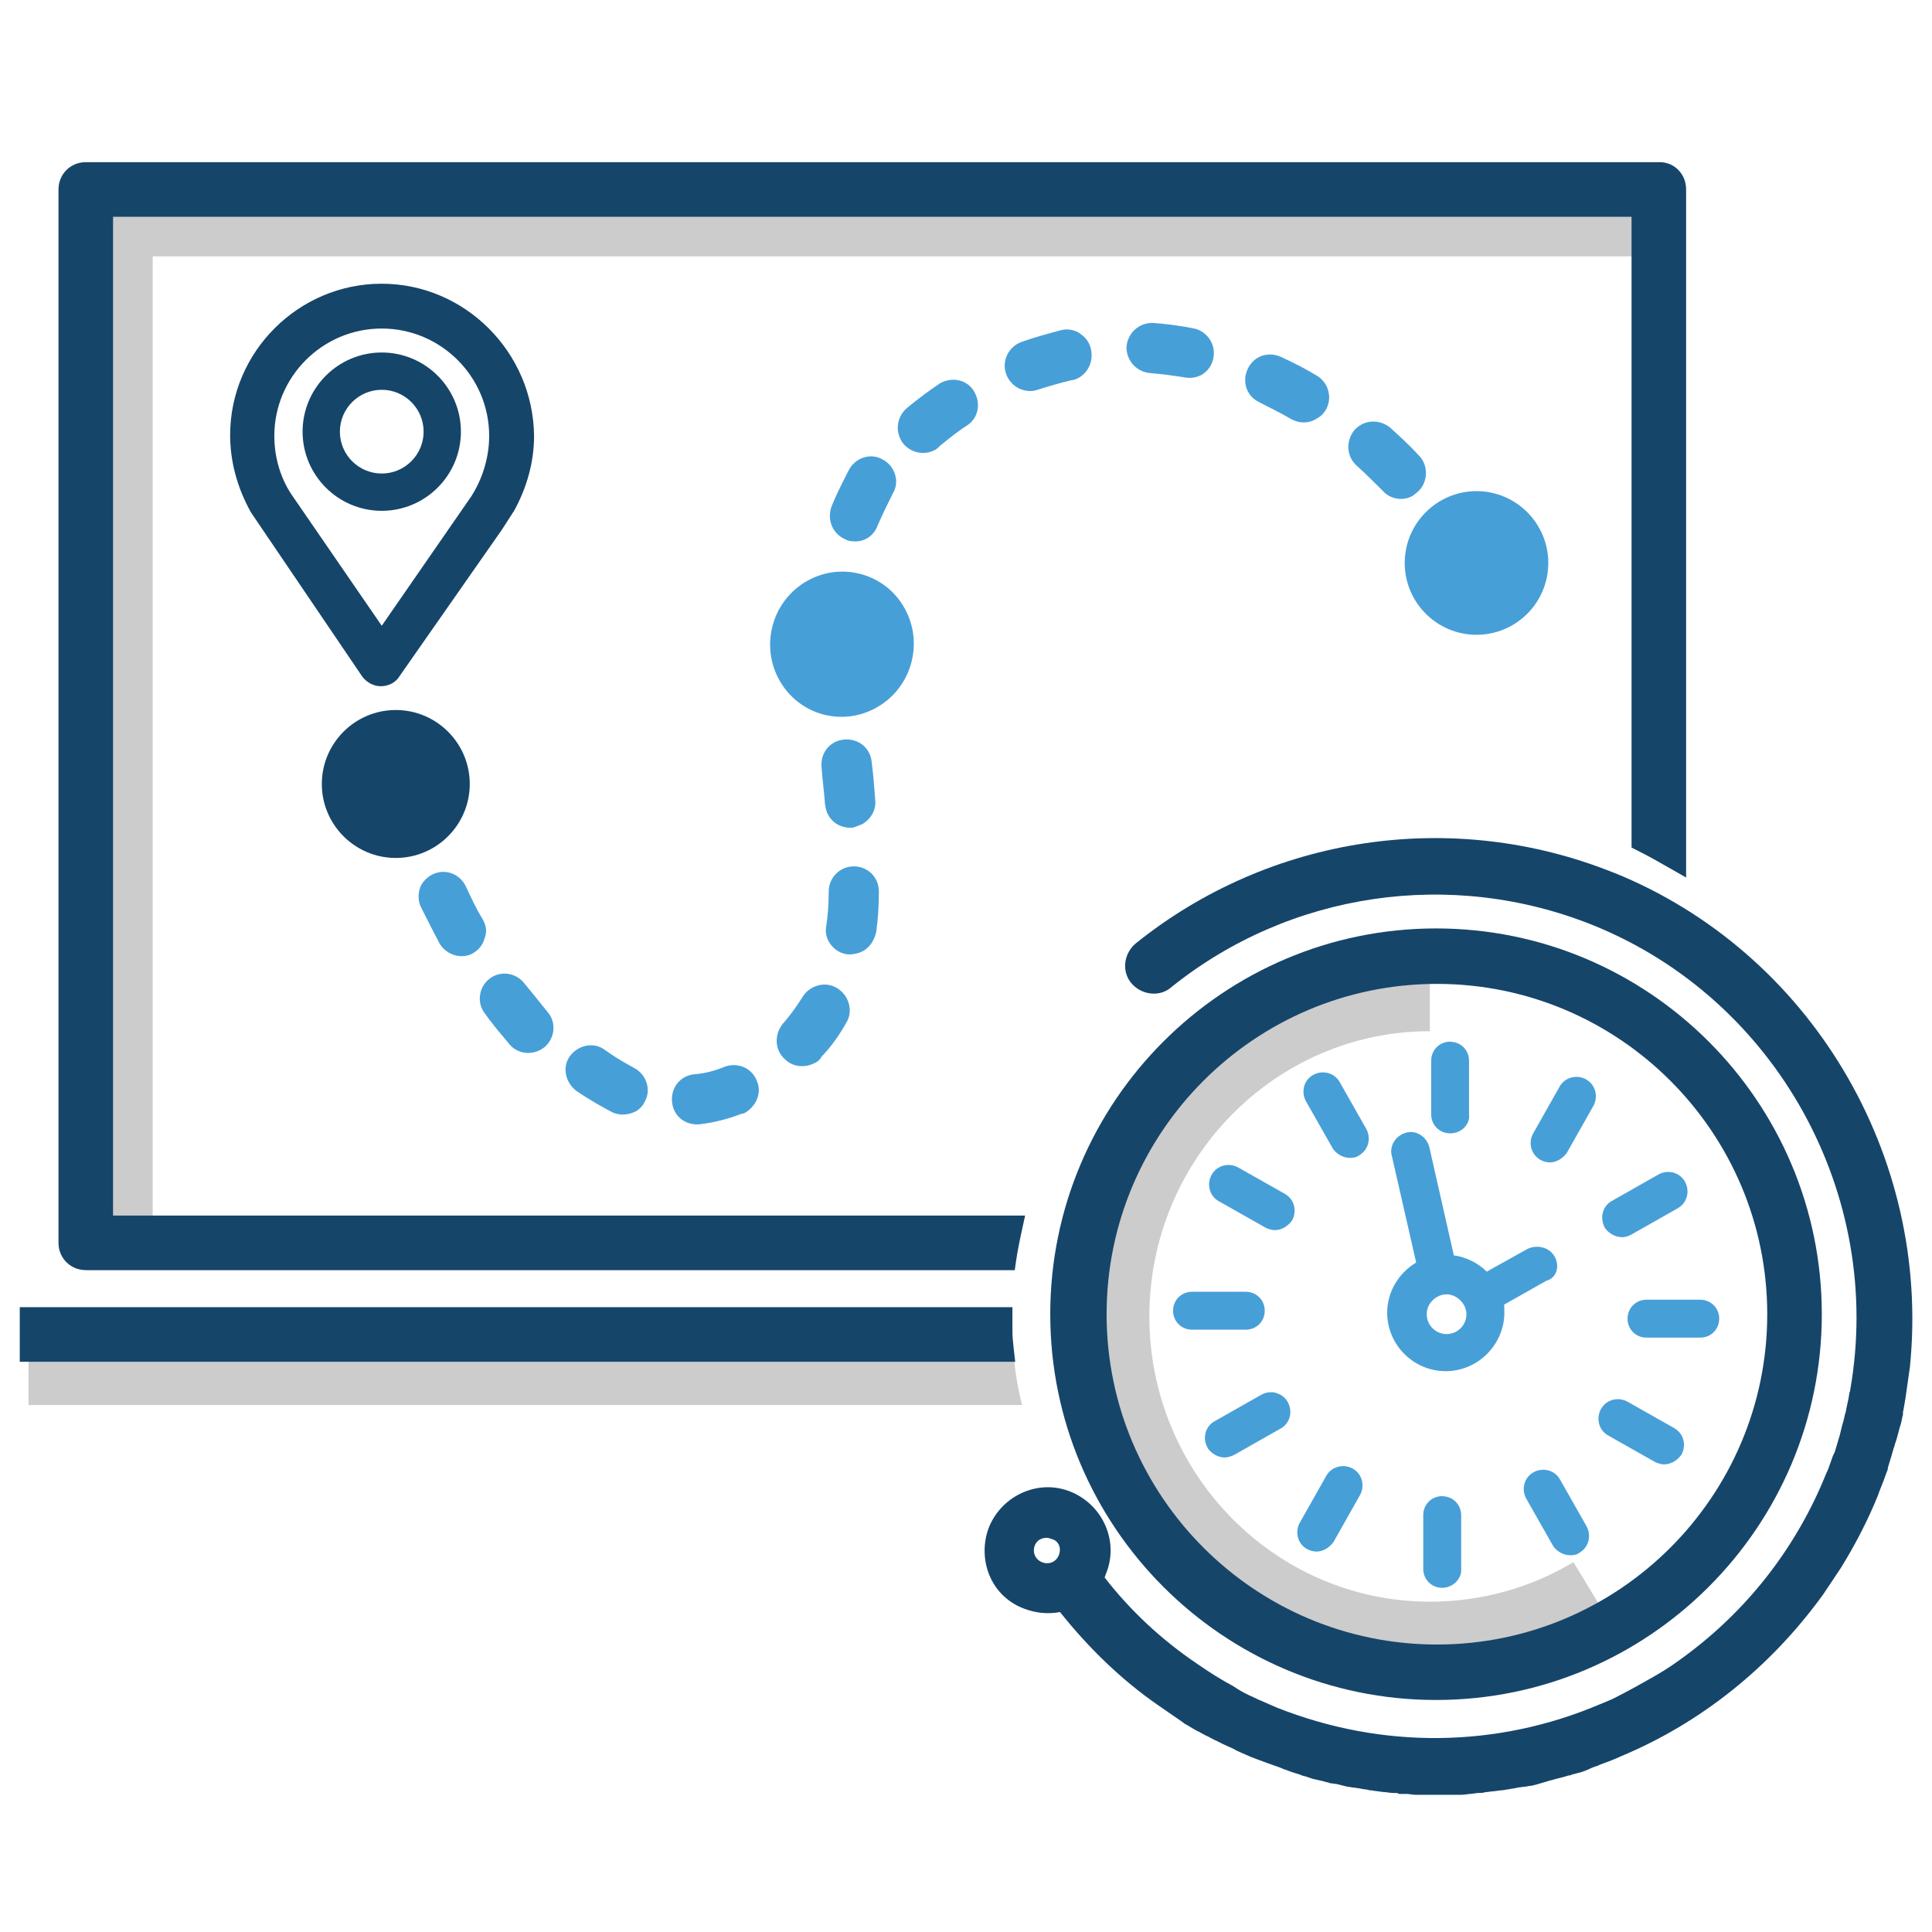
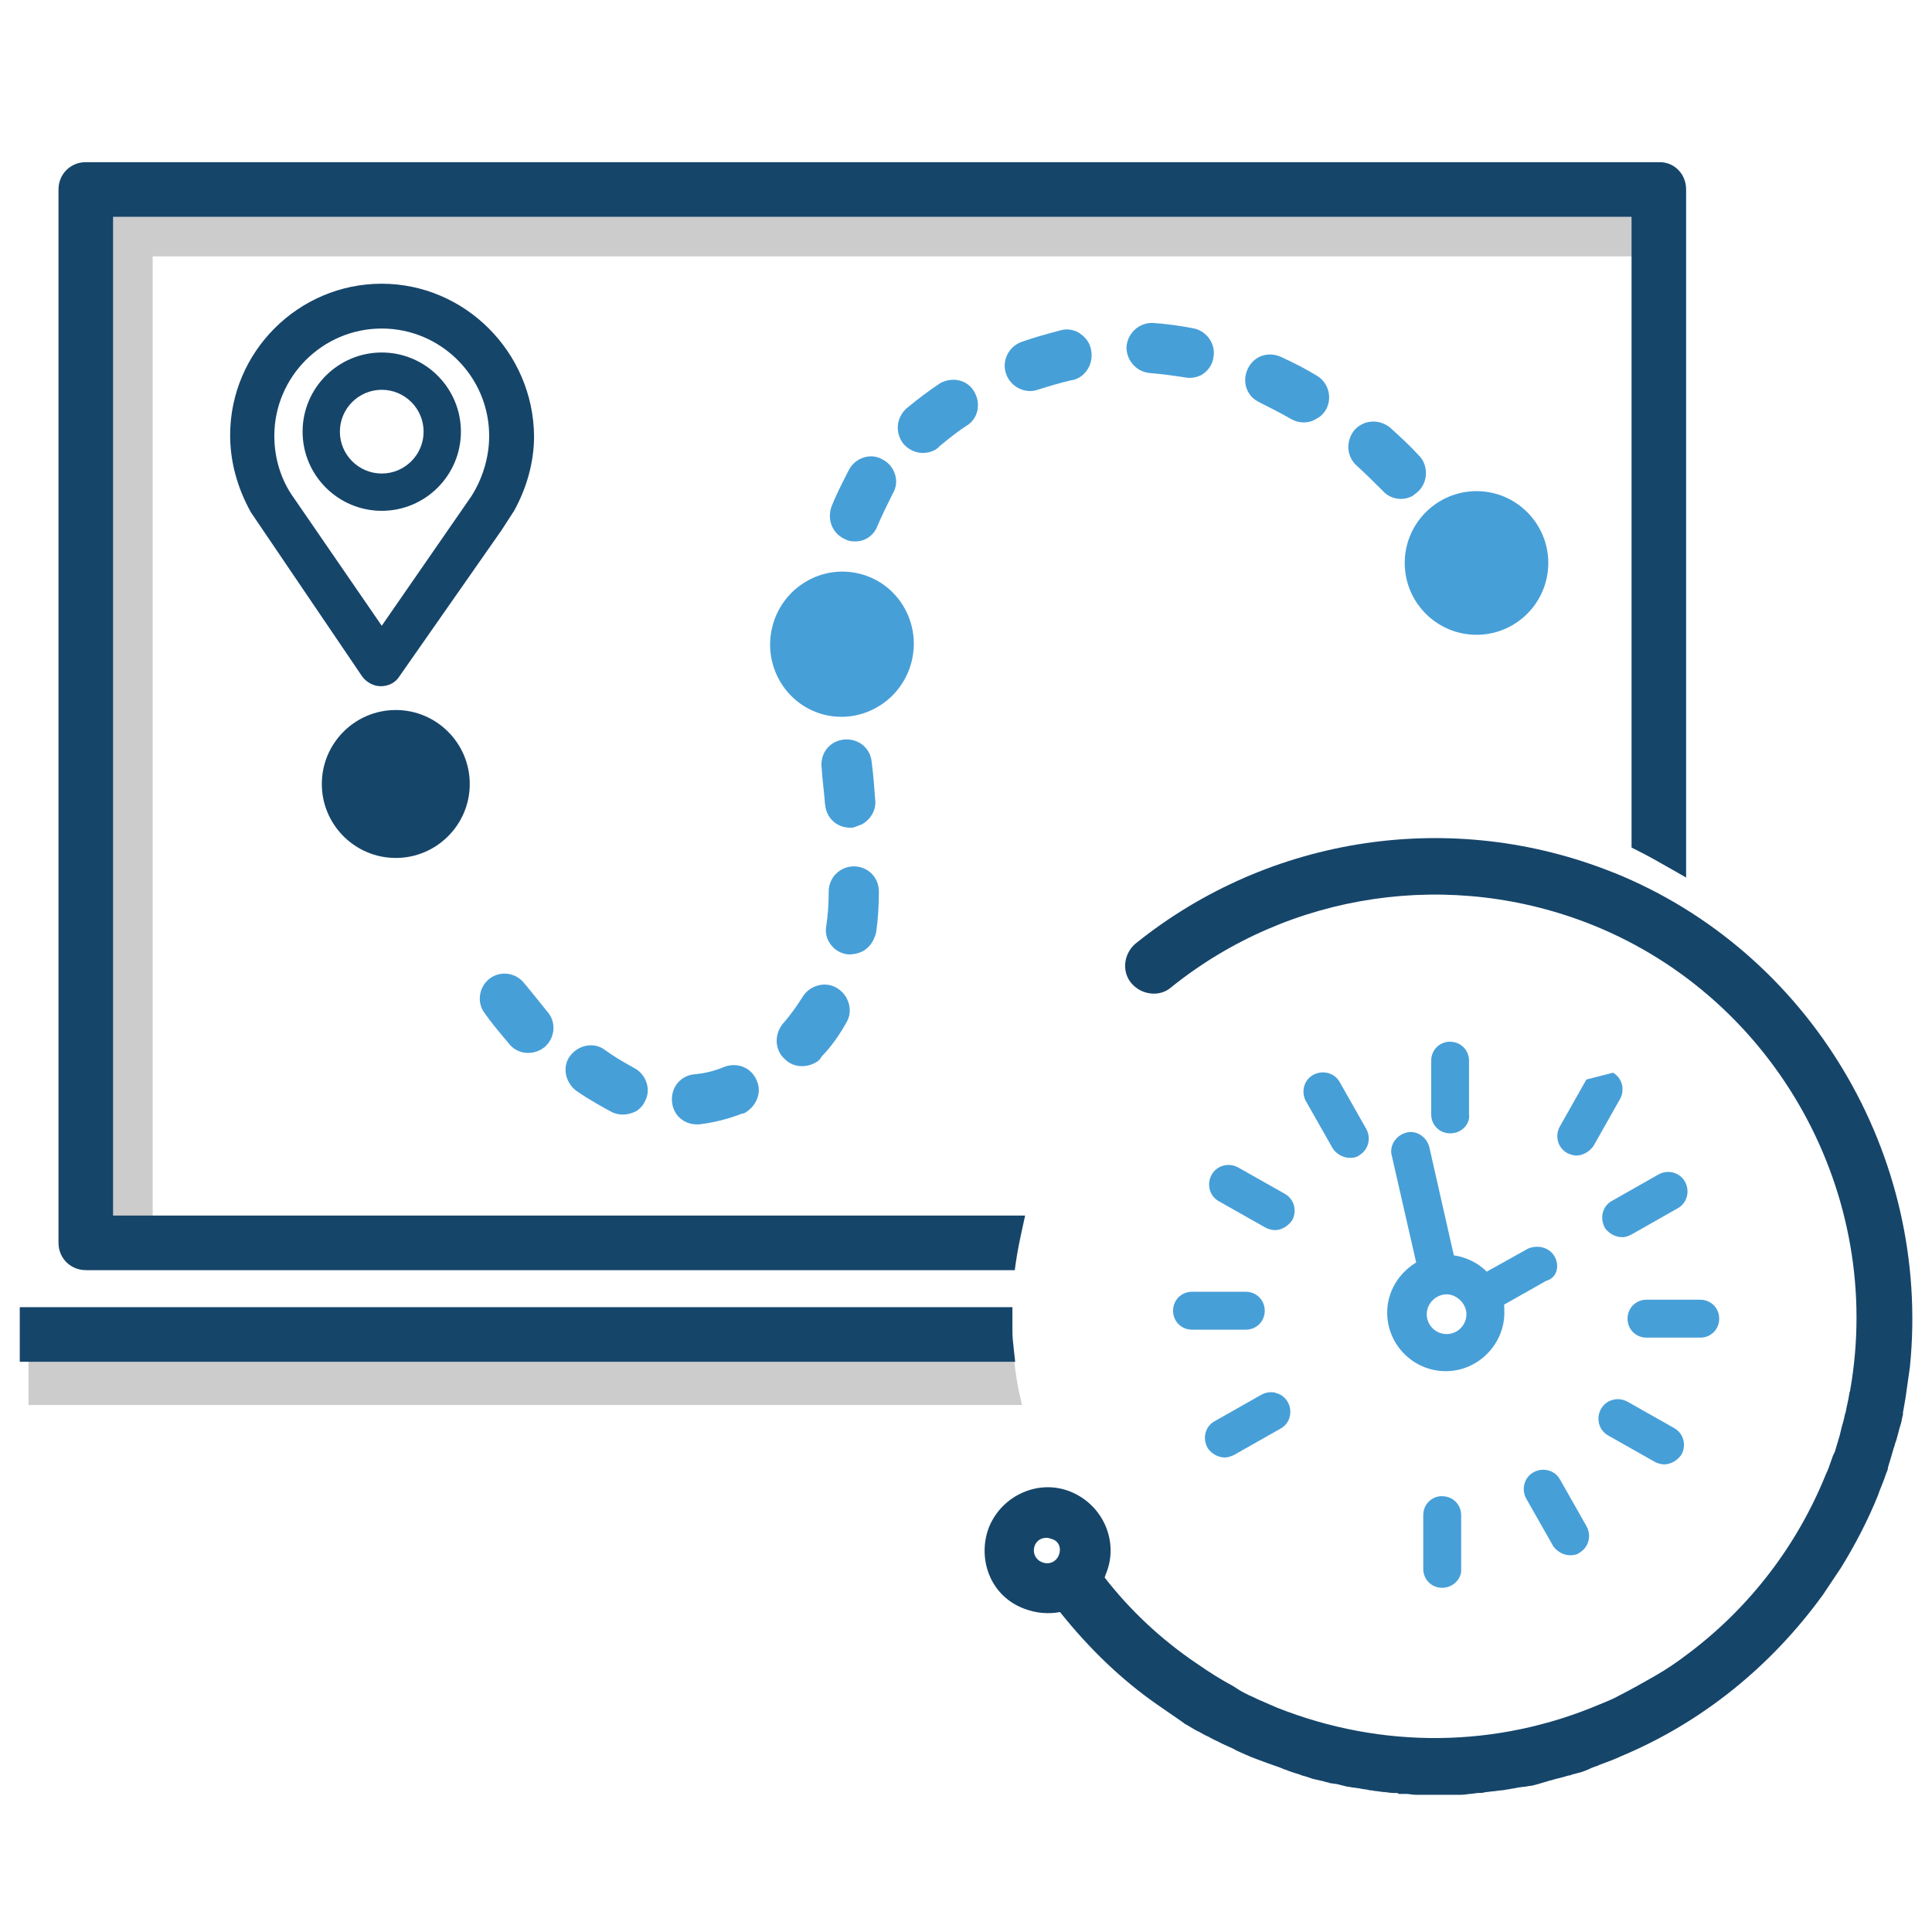
<svg xmlns="http://www.w3.org/2000/svg" id="a" viewBox="0 0 216 216">
  <defs>
    <style>.b{fill:#16456a;}.c{fill:#479fd8;}.d{fill:none;}.e{fill:#ccc;}</style>
  </defs>
  <g>
    <path class="e" d="M17.07,138.96H8.9V24.53c0-2.26,1.87-4.14,4.14-4.14H184.28l.98,8.27H17.07v110.29Z" />
    <path class="e" d="M3.19,151.17v5.91H114.27c-.49-1.87-.79-3.84-.98-5.91H3.19Z" />
    <g>
      <g>
-         <path class="e" d="M159.86,184.43c-20.25,0-36.77-16.74-36.77-37.25s16.52-37.25,36.77-37.25v5.36c-17.27,0-31.36,14.3-31.36,31.89s14.09,31.89,31.36,31.89c5.69,0,11.2-1.51,16.05-4.42l2.8,4.61c-5.79,3.39-12.23,5.17-18.85,5.17Z" />
        <g>
          <path class="c" d="M81,119.27c-1.1,.46-2.22,.74-3.32,.83-1.58,.13-2.68,1.45-2.55,3.06,.13,1.5,1.3,2.55,2.81,2.55,.09,0,.18,0,.28-.01,1.63-.2,3.21-.6,4.69-1.18,.16-.01,.39-.07,.6-.25,1.17-.81,1.63-2.25,1.12-3.39-.53-1.45-2.11-2.17-3.64-1.61Z" />
          <path class="c" d="M93.57,110.46c-.65-.39-1.42-.49-2.16-.27-.72,.2-1.33,.67-1.7,1.3-.56,.88-1.26,1.92-2.22,3-.97,1.25-.85,2.95,.26,3.93,.51,.51,1.19,.78,1.91,.78,.47,0,.95-.11,1.41-.34h0c.21-.11,.57-.29,.79-.74,.98-1,1.89-2.24,2.76-3.78,.39-.65,.49-1.42,.27-2.16-.2-.72-.67-1.32-1.31-1.71Z" />
          <path class="c" d="M70.9,119.4c-1.35-.73-2.38-1.37-3.25-2-1.17-.91-2.92-.63-3.89,.62-.91,1.17-.63,2.92,.65,3.92,1.44,1,2.98,1.85,4.07,2.43,.37,.16,.76,.24,1.15,.24,.48,0,.97-.12,1.44-.35l.08-.04c.22-.15,.73-.53,.95-1.09,.34-.6,.41-1.31,.21-2-.22-.76-.75-1.39-1.42-1.73Z" />
          <path class="c" d="M95.46,96.86c-1.55,0-2.81,1.26-2.81,2.81,0,1.41-.09,2.66-.28,3.91-.13,.7,.06,1.44,.52,2.04,.47,.62,1.17,1.02,1.98,1.09,.59,0,1.1-.12,1.61-.37l.05-.03c.71-.43,1.19-1.11,1.43-2.1,.2-1.4,.3-2.93,.3-4.54s-1.26-2.81-2.81-2.81Z" />
          <path class="c" d="M58.74,110.09l-.12-.15c-.95-1.22-2.69-1.45-3.89-.52-.58,.45-.96,1.1-1.06,1.83-.11,.74,.09,1.47,.52,2.03,.67,.96,1.38,1.81,2.06,2.62,.25,.29,.49,.58,.74,.89,.52,.61,1.28,.93,2.06,.93,.48,0,.97-.12,1.42-.37l.43-.29c1.19-1.06,1.31-2.82,.28-3.97-.75-.94-1.59-1.97-2.43-3Z" />
-           <path class="c" d="M53.94,102.72c-.67-1.05-1.25-2.32-1.82-3.54-.39-.91-1.23-1.55-2.2-1.68-.99-.13-1.95,.28-2.6,1.11-.58,.73-.7,1.92-.24,2.84,.67,1.33,1.36,2.71,2.04,3.99,.51,.91,1.49,1.46,2.49,1.46,.28,0,.57-.04,.85-.14h.04c.9-.38,1.49-1.05,1.71-1.96,.25-.67,.15-1.36-.28-2.09Z" />
          <path class="c" d="M48.06,92.35c.35-.67,.4-1.47,.13-2.2-.35-.9-.59-1.81-.86-2.78-.1-.36-.2-.73-.29-1.03-.13-.7-.56-1.33-1.19-1.72-.66-.41-1.46-.54-2.13-.35-.7,.13-1.33,.56-1.72,1.19-.42,.66-.54,1.46-.35,2.15,.21,1.07,.52,2.08,.83,3.06,.13,.41,.25,.82,.38,1.27,.38,1.15,1.45,1.89,2.65,1.89,.08,0,.17,0,.25-.01,.14,0,.42-.01,.72-.14,.68-.2,1.25-.68,1.58-1.31Z" />
          <path class="c" d="M92.26,89.98c.06,.77,.42,1.45,.99,1.93,.5,.41,1.14,.63,1.81,.63,.09,0,.17,0,.26-.01l.17-.04c.16-.05,.3-.11,.43-.16,.11-.04,.22-.09,.35-.13l.13-.06c1-.57,1.58-1.66,1.45-2.71-.1-1.35-.2-2.75-.39-4.2-.06-.77-.42-1.45-.99-1.93-.57-.46-1.29-.68-2.07-.62-1.58,.13-2.68,1.45-2.55,3.05,.05,.79,.13,1.54,.21,2.29,.07,.66,.14,1.3,.18,1.96Z" />
          <path class="c" d="M157.99,55.39l.2-.15c.12-.09,.27-.2,.42-.35,1.08-1.08,1.08-2.92,.02-3.97-1.01-1.11-2.13-2.13-3.24-3.14-1.25-.97-2.95-.85-3.99,.33-.97,1.25-.85,2.95,.29,3.96,.97,.87,1.96,1.87,2.89,2.79,.52,.6,1.28,.92,2.05,.92,.48,0,.95-.12,1.37-.38Z" />
          <path class="c" d="M94.41,60.24c.46,.29,.91,.29,1.24,.29,1.1,0,2.06-.69,2.45-1.73,.58-1.34,1.16-2.52,1.73-3.65,.37-.62,.46-1.35,.25-2.06-.22-.76-.75-1.39-1.39-1.71-.62-.37-1.35-.46-2.06-.25-.76,.22-1.39,.75-1.74,1.44l-.36,.71c-.49,.97-1.05,2.07-1.55,3.31-.54,1.48,.06,3.01,1.42,3.66Z" />
          <path class="c" d="M140.82,44.99c1.15,.58,2.34,1.17,3.51,1.85,.46,.26,.95,.39,1.44,.39s.96-.13,1.37-.39c.45-.23,.76-.5,1.05-.95,.39-.64,.51-1.4,.33-2.13-.18-.74-.63-1.35-1.27-1.74-1.12-.69-2.43-1.38-4.02-2.11-1.48-.67-3.08-.09-3.74,1.35-.67,1.47-.09,3.08,1.33,3.72Z" />
          <path class="c" d="M132.98,42.25c.45,0,.9-.11,1.31-.31l.05-.03c.74-.44,1.22-1.16,1.33-1.98,.13-.72-.04-1.46-.48-2.08-.43-.6-1.08-1.02-1.77-1.14-1.5-.3-3.03-.5-4.58-.61-1.53,0-2.78,1.14-2.9,2.71,0,1.53,1.14,2.78,2.65,2.9,1.28,.1,2.68,.3,3.85,.48,.18,.04,.36,.05,.54,.05Z" />
          <path class="c" d="M120.73,37.26c-.65-.41-1.43-.53-2.12-.34-1.47,.39-2.98,.8-4.39,1.3-.71,.26-1.28,.77-1.61,1.44-.33,.69-.38,1.45-.12,2.16,.26,.71,.77,1.28,1.44,1.61,.39,.19,.81,.29,1.23,.29,.31,0,.61-.05,.9-.16,1.22-.38,2.49-.77,3.72-1.05,.33-.02,.6-.16,.82-.27l.06-.03c1.07-.67,1.57-1.87,1.32-3.12-.13-.73-.59-1.39-1.26-1.81Z" />
          <path class="c" d="M105,42.92c-1.2,.8-2.41,1.71-3.63,2.72-1.17,1.04-1.34,2.74-.36,3.99,.58,.66,1.38,1.01,2.19,1.01,.47,0,.94-.12,1.38-.36l.14-.1c.14-.09,.24-.18,.3-.28,1.01-.82,2.04-1.66,3.03-2.29,1.3-.78,1.68-2.48,.84-3.87-.78-1.31-2.49-1.67-3.9-.83Z" />
          <path class="c" d="M96.24,64.18c-4.28-1.15-8.7,1.43-9.86,5.76-1.16,4.33,1.37,8.78,5.64,9.93,.69,.19,1.38,.27,2.06,.27,3.55,0,6.82-2.4,7.8-6.03,.56-2.09,.29-4.28-.77-6.15-1.06-1.88-2.79-3.22-4.86-3.78Z" />
          <path class="c" d="M157.05,62.94c0,4.43,3.6,8.03,8.03,8.03s8.02-3.6,8.02-8.03-3.6-8.03-8.02-8.03-8.03,3.6-8.03,8.03Z" />
          <path class="c" d="M172.82,143.21c.48-.11,.87-.41,1.09-.84,.28-.56,.24-1.29-.11-1.9h0c-.55-.97-1.83-1.36-2.97-.87l-4.61,2.57c-.99-.98-2.29-1.62-3.68-1.82l-2.74-12.1c-.15-.59-.53-1.1-1.06-1.41-.48-.28-1.03-.35-1.51-.21-.59,.15-1.1,.53-1.41,1.06-.28,.48-.35,1.03-.22,1.5l2.73,11.96c-2.01,1.22-3.24,3.32-3.24,5.6,0,3.61,2.94,6.55,6.55,6.55s6.55-3,6.55-6.55c0-.27,0-.56-.03-.89l4.67-2.64Zm-11.09,5.94c-1.22,0-2.22-.99-2.22-2.22s1.06-2.22,2.22-2.22,2.22,1.06,2.22,2.22c0,1.22-.99,2.22-2.22,2.22Z" />
          <path class="c" d="M162.13,116.46c-1.19,0-2.12,.93-2.12,2.12v6.01c0,1.19,.93,2.12,2.12,2.12,.64,0,1.25-.26,1.65-.72,.36-.41,.53-.94,.46-1.39v-6.01c0-1.19-.93-2.12-2.12-2.12Z" />
          <path class="c" d="M149.77,120.96c-.59-1.03-1.92-1.37-2.98-.77-.51,.29-.87,.77-1,1.34-.13,.55-.05,1.13,.24,1.63l3.01,5.3c.45,.61,1.17,.99,1.87,.99,.24,0,.73,0,1.13-.34,.97-.61,1.28-1.9,.69-2.93l-2.96-5.22Z" />
          <path class="c" d="M143.68,133.49l-5.22-2.95c-1.05-.6-2.39-.26-2.98,.77-.29,.5-.37,1.08-.24,1.64,.14,.57,.5,1.05,1.01,1.34l5.25,2.97c.27,.13,.67,.27,1.02,.27,.7,0,1.42-.38,1.92-1.06,.29-.5,.37-1.08,.24-1.64-.14-.57-.5-1.05-1.01-1.34Z" />
          <path class="c" d="M141.4,146.54c0-1.19-.93-2.12-2.12-2.12h-6.01c-1.19,0-2.12,.93-2.12,2.12s.93,2.12,2.12,2.12h6.01c1.19,0,2.12-.93,2.12-2.12Z" />
          <path class="c" d="M142.62,155.71c-.55-.13-1.13-.05-1.63,.24l-5.22,2.96c-.51,.29-.87,.77-1,1.34-.13,.55-.05,1.13,.29,1.71,.45,.61,1.17,.99,1.87,.99,.45,0,.93-.23,1.05-.29l5.22-2.96c.51-.29,.87-.77,1-1.34,.13-.55,.05-1.13-.24-1.63-.29-.51-.77-.87-1.34-1Z" />
-           <path class="c" d="M151.27,164.21c-1.05-.6-2.39-.26-2.98,.77l-2.95,5.22c-.29,.5-.37,1.08-.24,1.64,.14,.57,.5,1.05,1.04,1.36,.27,.13,.67,.27,1.02,.27,.7,0,1.42-.38,1.92-1.06l2.95-5.22c.29-.5,.37-1.08,.24-1.64-.14-.57-.5-1.05-1-1.34Z" />
          <path class="c" d="M161.24,167.27c-1.19,0-2.12,.93-2.12,2.12v6.01c0,1.19,.93,2.12,2.12,2.12,.62,0,1.24-.28,1.65-.76,.35-.41,.52-.91,.47-1.4v-5.96c0-1.19-.93-2.12-2.12-2.12Z" />
          <path class="c" d="M174.39,165.38c-.29-.51-.77-.87-1.34-1-.55-.13-1.13-.05-1.63,.24-.51,.29-.87,.77-1,1.34-.13,.55-.05,1.13,.24,1.63l3.01,5.3c.45,.61,1.17,.99,1.87,.99,.24,0,.73,0,1.13-.34,.97-.61,1.28-1.9,.69-2.93l-2.96-5.22Z" />
          <path class="c" d="M187.21,159.68l-5.22-2.95c-.52-.3-1.13-.38-1.7-.22-.55,.15-1,.5-1.28,.99-.29,.5-.37,1.08-.24,1.64,.14,.57,.5,1.05,1.01,1.34l5.25,2.97c.09,.05,.57,.27,1.02,.27,.7,0,1.42-.38,1.92-1.06,.29-.5,.37-1.08,.24-1.64-.14-.57-.5-1.05-1.01-1.34Z" />
          <path class="c" d="M190.09,145.31h-6.01c-1.19,0-2.12,.93-2.12,2.12s.93,2.12,2.12,2.12h6.01c1.19,0,2.12-.93,2.12-2.12s-.93-2.12-2.12-2.12Z" />
          <path class="c" d="M181.33,138.32c.47,0,.79-.16,1.05-.29l5.22-2.96c1.03-.59,1.37-1.92,.77-2.98-.59-1.03-1.92-1.37-2.97-.77l-5.22,2.96c-1.03,.59-1.37,1.92-.72,3.05,.46,.61,1.17,.98,1.87,.98Z" />
-           <path class="c" d="M177.36,120.69c-1.05-.6-2.39-.26-2.98,.77l-2.95,5.22c-.29,.5-.37,1.08-.24,1.64,.14,.57,.5,1.05,1.04,1.36,.09,.05,.57,.28,1.02,.28,.7,0,1.42-.38,1.92-1.06l2.95-5.22c.29-.5,.37-1.08,.24-1.64-.14-.57-.5-1.05-1-1.34Z" />
+           <path class="c" d="M177.36,120.69l-2.95,5.22c-.29,.5-.37,1.08-.24,1.64,.14,.57,.5,1.05,1.04,1.36,.09,.05,.57,.28,1.02,.28,.7,0,1.42-.38,1.92-1.06l2.95-5.22c.29-.5,.37-1.08,.24-1.64-.14-.57-.5-1.05-1-1.34Z" />
        </g>
      </g>
      <path class="d" d="M119.19,170.96c-.2-.1-.39-.1-.59-.1-.69,0-1.28,.39-1.58,.98-.2,.39-.2,.89,0,1.28,.2,.39,.49,.69,.89,.89,.89,.3,1.77-.1,2.17-.89,.39-.89,0-1.87-.89-2.17Z" />
    </g>
  </g>
  <path class="b" d="M82.07,19.12c.69,1.18,1.48,2.66,2.36,4.14h0l-2.36-4.14h0Z" />
  <g>
    <path class="b" d="M35.98,87.65c0,4.56,3.71,8.27,8.27,8.27s8.27-3.71,8.27-8.27-3.71-8.27-8.27-8.27-8.27,3.71-8.27,8.27Z" />
    <path class="b" d="M113.35,150.91c-.09-.78-.16-1.45-.16-2.11v-2.66H2.21v6.11H113.5l-.15-1.34Z" />
-     <path class="b" d="M160.55,190.06c23.78,0,43.13-19.35,43.13-43.13s-19.35-43.13-43.13-43.13-43.13,19.35-43.13,43.13,19.35,43.13,43.13,43.13Zm-36.83-43.13c0-20.36,16.57-36.93,36.93-36.93s36.93,16.57,36.93,36.93-16.57,36.93-36.93,36.93-36.93-16.57-36.93-36.93Z" />
    <path class="b" d="M180.42,97.57h0c-17.96-7.23-38.45-4.19-53.51,7.96-1.33,1.18-1.5,3.18-.38,4.44,.55,.62,1.3,1.01,2.12,1.1,.87,.1,1.69-.16,2.29-.69,13.25-10.66,31.32-13.32,47.17-6.94,20.5,8.28,32.59,30.15,28.74,51.99v.06c-.05,.11-.1,.25-.11,.42-.05,.38-.13,.71-.2,1.03-.07,.3-.13,.59-.18,.9l-.11,.36c-.07,.4-.19,.82-.33,1.3l-.23,.95c-.1,.34-.2,.66-.29,.98-.09,.29-.18,.59-.27,.9l-.2,.41c-.1,.26-.19,.52-.27,.76-.16,.47-.3,.87-.51,1.29-3.19,7.93-8.46,14.83-15.25,19.97-1.37,1.05-2.59,1.88-3.87,2.61-1.33,.76-2.71,1.54-4.09,2.24-.48,.27-1.04,.51-1.58,.73l-.49,.2c-11.53,4.9-24.35,5.04-36.12,.37-.66-.28-1.33-.57-2.14-.93l-.45-.22c-.73-.31-1.43-.68-1.91-1l-.38-.25c-1.26-.67-2.55-1.47-4.05-2.51-3.95-2.67-7.42-5.9-10.32-9.63,.06-.15,.11-.29,.14-.4,1.48-3.54-.26-7.65-3.88-9.17-1.72-.72-3.63-.7-5.37,.05-1.72,.74-3.07,2.1-3.8,3.84-.68,1.7-.68,3.66,0,5.36,.71,1.77,2.1,3.13,3.91,3.8,1.3,.5,2.67,.63,4.01,.38,3.3,4.14,6.95,7.62,10.86,10.34l2.78,1.92,.29,.22c.22,.11,.43,.24,.64,.37,.31,.19,.65,.4,1.06,.58,.07,.05,.13,.08,.18,.11l.47,.25c.21,.08,.39,.19,.58,.29,.26,.14,.52,.28,.73,.36l.59,.3c.21,.1,.44,.21,.68,.31,.21,.09,.42,.18,.6,.28l.11,.06c.12,.08,.24,.13,.34,.17l.19,.09c.21,.09,.4,.18,.59,.26,.46,.21,.9,.4,1.32,.54,.78,.29,1.56,.59,2.44,.88,.12,.05,.21,.09,.31,.12,.04,.01,.07,.02,.12,.05l.21,.1h.06s.1,.04,.15,.05l.15,.07c.27,.11,.55,.19,.82,.28,.22,.07,.44,.13,.58,.18,.2,.1,.37,.14,.5,.17,.03,0,.07,.01,.09,.02l.79,.27c.2,.05,.43,.1,.66,.15,.19,.04,.37,.08,.54,.12,.17,.07,.34,.1,.47,.13,.05,0,.09,.01,.1,.01l.14,.07,.8,.11,1.13,.28,.22,.03c.05,0,.11,.02,.17,.03,.15,.03,.31,.06,.45,.06l.6,.09c.2,.05,.41,.08,.6,.1,.13,.02,.25,.03,.36,.06l.15,.05h.16c.08,0,.14,.02,.2,.03,.16,.03,.32,.06,.51,.07l.63,.09h.14c.15,.01,.27,.03,.4,.05,.22,.03,.43,.06,.68,.06,.13,0,.33,0,.35,0l.21,.1h.82c.17,0,.33,.03,.49,.05,.22,.03,.42,.05,.6,.05h5.02c.25,0,.46-.03,.68-.06,.13-.02,.26-.04,.4-.04l.76-.1c.29,0,.61,0,.91-.1,.17,0,.33-.03,.48-.05,.13-.02,.26-.04,.4-.04l.77-.1c.2,0,.39-.04,.57-.07,.06-.01,.11-.02,.14-.03l.24-.03c.16-.04,.3-.06,.44-.08,.19-.03,.38-.05,.59-.11l.58-.08c.19,0,.35-.03,.51-.07,.06-.01,.13-.03,.2-.03l.25-.03c.42-.1,.83-.21,1.1-.3l.69-.2,.13-.05s.09-.02,.13-.03c.13-.03,.3-.06,.47-.13l1.17-.3,.21-.07c.09-.02,.18-.04,.27-.07h.12l.21-.1s.08-.02,.13-.03c.11-.02,.24-.05,.38-.1,.63-.13,1.2-.38,1.57-.56l.08-.04c.07-.02,.13-.04,.18-.07l.31-.11c.11-.03,.27-.08,.44-.18l.38-.14c.68-.25,1.38-.51,2-.81,8.94-3.73,16.74-9.98,22.6-18.09l1.99-2.98c1.66-2.69,3.04-5.39,4.13-8.08,.12-.37,.26-.72,.41-1.08,.18-.46,.37-.93,.54-1.46,.13-.23,.17-.46,.18-.63,.03-.07,.06-.16,.08-.26,.18-.55,.36-1.18,.55-1.85,.07-.16,.1-.29,.13-.4,0-.03,.01-.07,.02-.09l.16-.46c.08-.28,.15-.53,.21-.77,.08-.33,.16-.63,.27-.96,.07-.2,.1-.4,.14-.6,.02-.1,.03-.2,.06-.29l.05-.15v-.27c.04-.25,.09-.49,.13-.72,.05-.28,.1-.56,.15-.87l.5-3.51c2.39-23.71-11.22-46.44-33.11-55.27Zm-62.04,76.29c-.14,.37-.41,.65-.75,.8-.35,.15-.75,.15-1.12,0-.76-.29-1.11-1.1-.82-1.87,.3-.75,.97-.86,1.35-.86,.14,0,.36,.07,.6,.15,.42,.13,.62,.4,.73,.61,.16,.34,.17,.75,.02,1.14Z" />
    <path class="b" d="M9.59,142.01H113.45l.12-.85c.19-1.36,.49-2.74,.78-4.07l.26-1.19H12.64V24.24H182.41V94.76l.54,.27c1.35,.67,2.73,1.46,4.09,2.24l1.47,.84V21.18c0-1.71-1.3-3.05-2.95-3.05H9.59c-1.71,0-3.05,1.34-3.05,3.05v117.77c0,1.71,1.34,3.05,3.05,3.05Z" />
    <path class="b" d="M42.68,39.41c-4.88,0-8.85,3.97-8.85,8.85s3.97,8.85,8.85,8.85,8.85-3.97,8.85-8.85-3.97-8.85-8.85-8.85Zm4.68,8.85c0,2.58-2.1,4.68-4.68,4.68s-4.68-2.1-4.68-4.68,2.1-4.68,4.68-4.68,4.68,2.1,4.68,4.68Z" />
    <path class="b" d="M57.42,57.21c1.5-2.68,2.29-5.6,2.29-8.47-.1-9.39-7.75-17.02-17.04-17.02s-16.94,7.6-16.94,16.94c0,2.92,.79,5.88,2.33,8.63l12.44,18.35c.5,.67,1.29,1.08,2.07,1.08,.9,0,1.68-.43,2.09-1.11l11.44-16.37,1.31-2.03Zm-2.73-8.46c0,2.32-.71,4.72-1.99,6.73l-10.02,14.48-9.84-14.31c-1.4-1.93-2.17-4.38-2.17-6.91,0-6.62,5.39-12.01,12.01-12.01s12.01,5.39,12.01,12.01Z" />
  </g>
</svg>